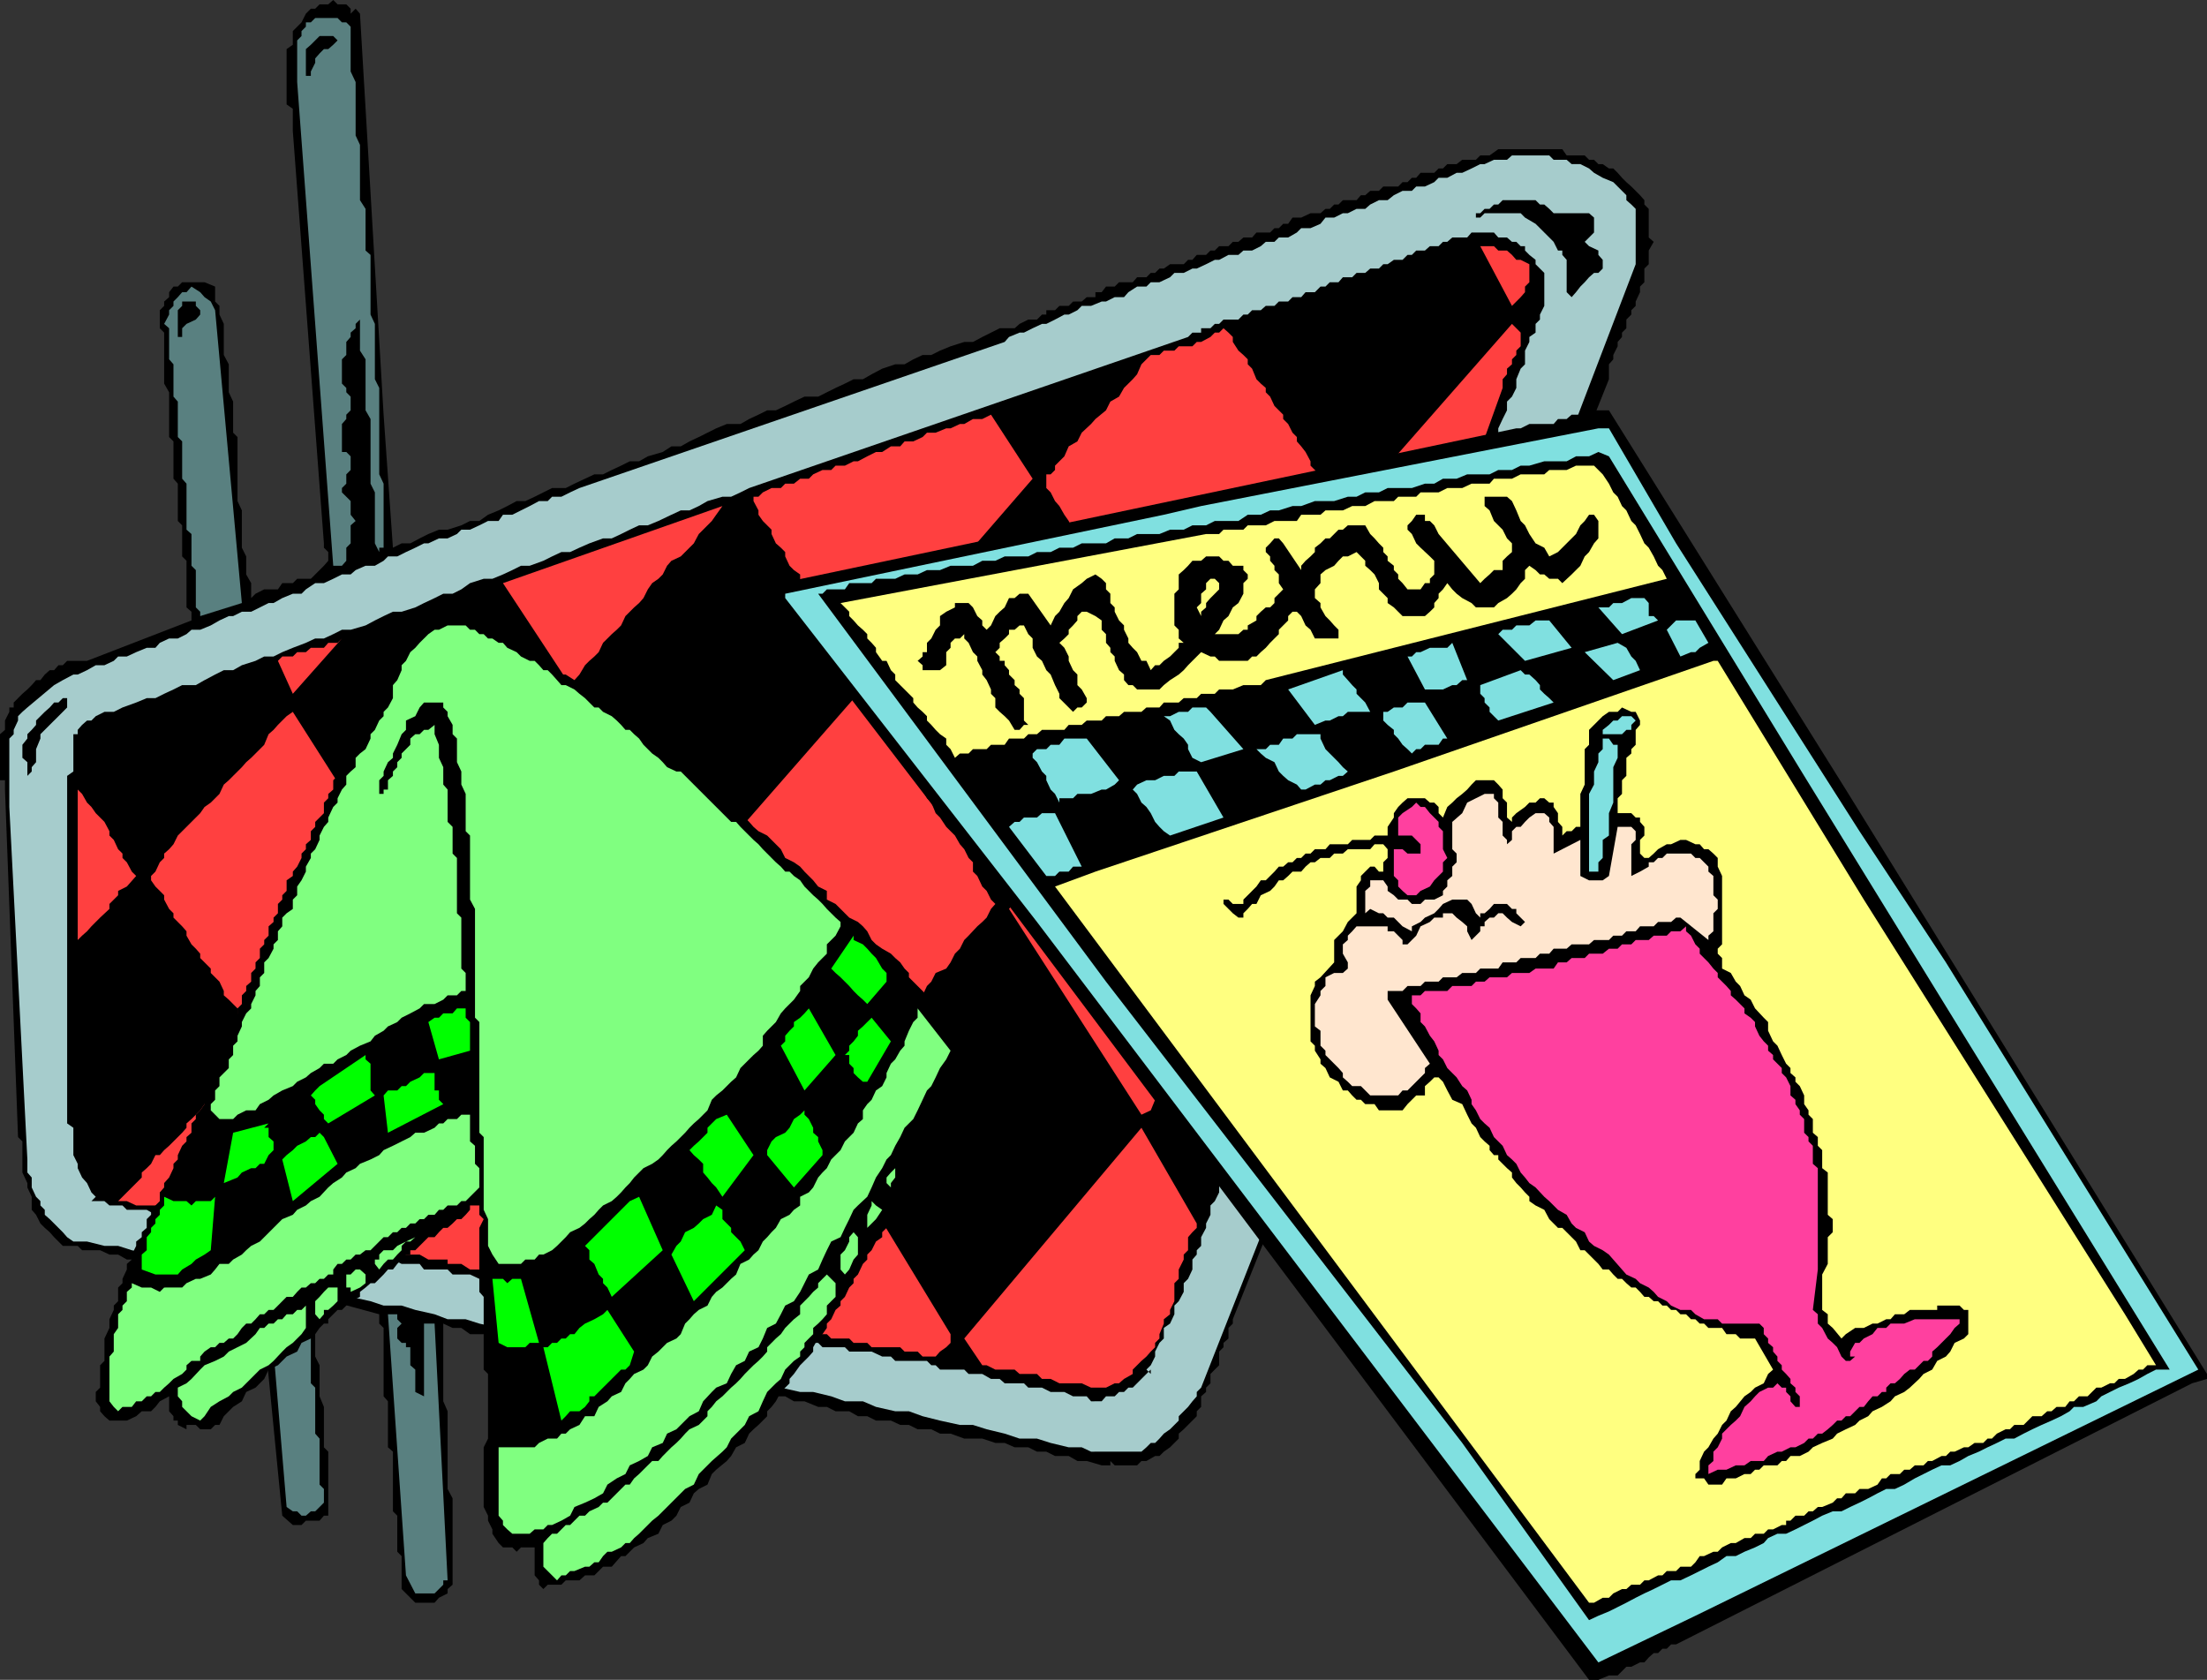
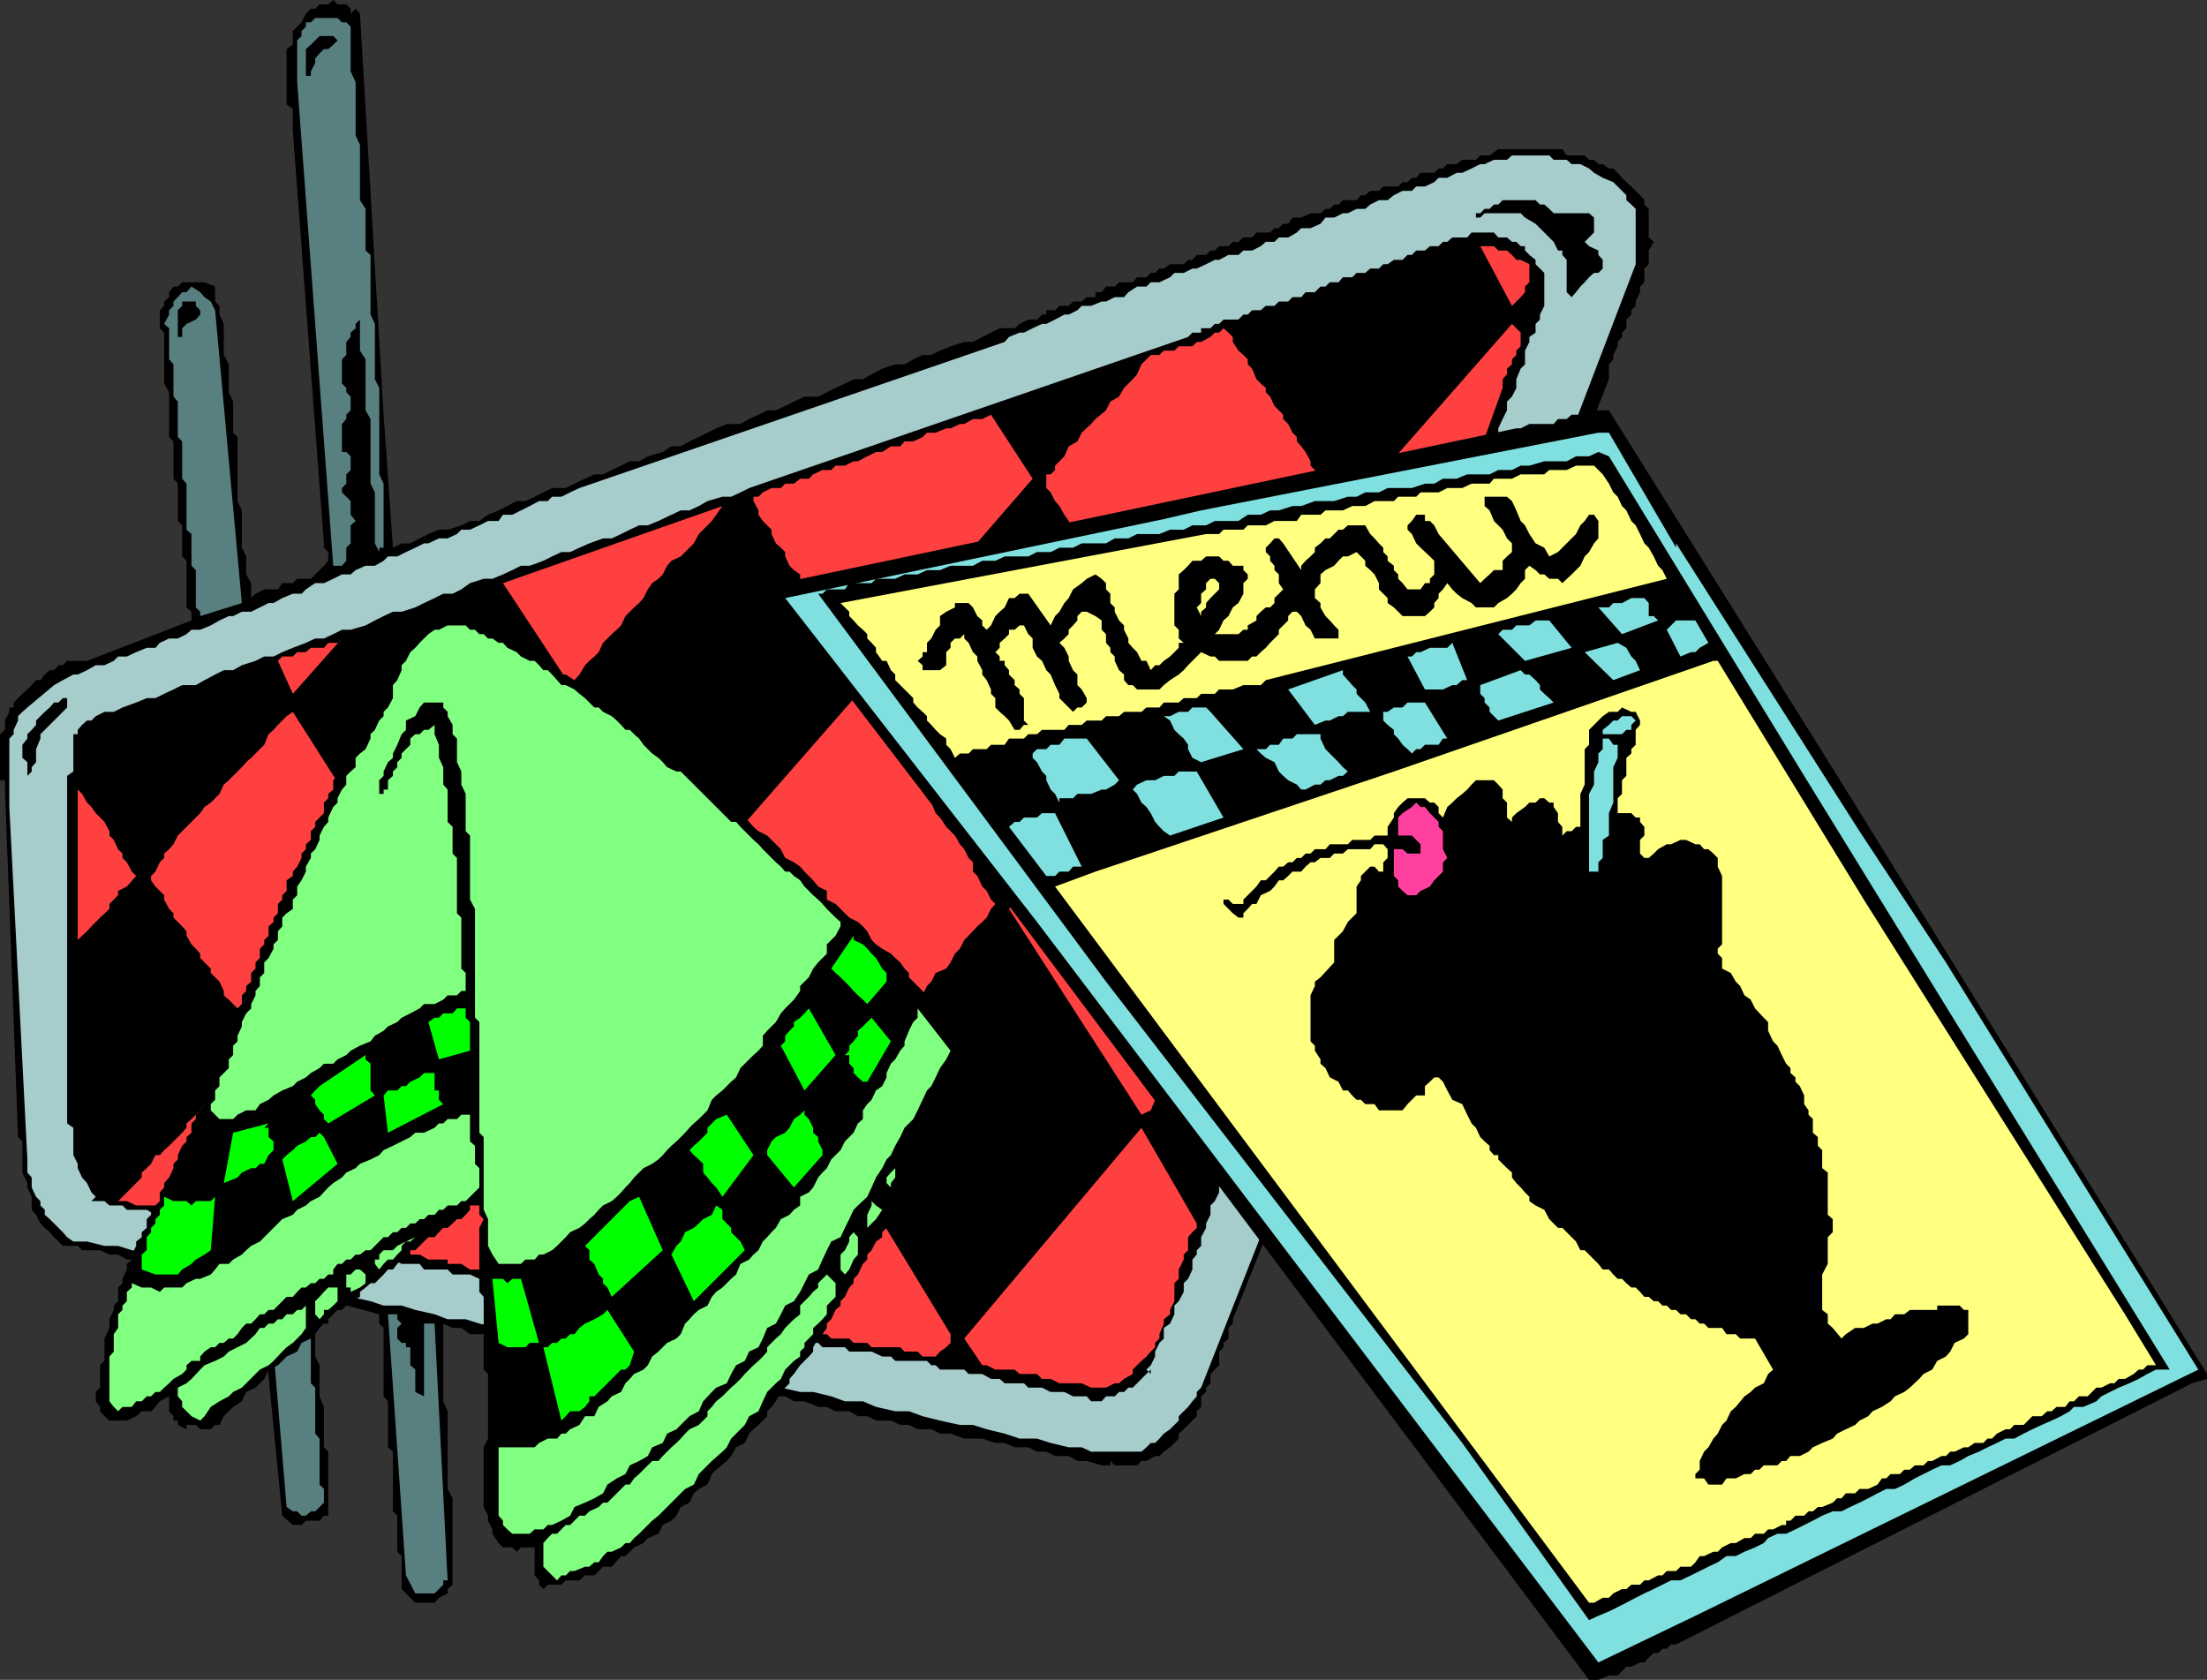
<svg xmlns="http://www.w3.org/2000/svg" width="355" height="270.199">
  <rect width="100%" height="100%" fill="#333333" stroke="none" />
  <path d="m56.402 2.2.801-.802.7.801 3.8 64.5 1.5 21.399 1.399-.7H66l1.5-.8 1.402-.7 1.7-.699H72l2.203-.699 1.399-.703h1.5l1.398-1 1.703-.7 1.399-.699 1.5-.8H84.5l1.5-.7 1.402-.699 1.399-.699H91l1.402-.703 1.7-.797 1.5-.703H97l1.402-.7 1.5-.699 1.399-.699h1.5l1.402-.8 2.399-.7 1.398-.902h1.5l1.402-.797 1.5-.703 1.399-.7 1.402-.699 1.7-.699h2.199l1.398-.8 1.5-.7 1.402-.699h1.399l1.5-.703 1.402-.7 1.7-.8h2.199l1.398-.7 1.402-.699 1.5-.699 1.399-.699h1.5l1.402-.8 1.7-.903 2.097-.7h1.5l1.402-.8 1.5-.7h1.399l1.402-.699 1.7-.699 2.199-.699h1.398l1.5-.8 1.402-.7 1.399-.703h2.402l.797-.7 1.402-.699h1.399l.8-.8h.7v-.7h1.402l.7-.699h1.5l.699-.699H174l.8-.703h1.403V47h1l.7-.902h1.398l.699-.7h2.203l.7-.8h1.5l.699-.7h.699l.699-.699h.703l1-.699h2.2l.699-.703h.699L192.5 41h1.5l.703-.703h.7l.699-.7h1.5l.699-.699h.902L200 38.2h1.402l.7-.8h2.199l.699-.7h.703l.7-.699h.8l.7-1h1.398l1.5-.703h1.601l.801-.7h.7l.699-.699h.699L216 32.2h2.203l.7-.8h.699l.8-.7h1.399l.699-.7h2.402l.7-.703h.8l.7-.7h.699l.699-.8h2.203l.7-.7h.699l.699-.699h1.5l.902-.699h2.2l.699-.699h1.5L241 24h10.3l.7 1h2.902l.7.7h.8l.7.698h.699l1 .7h.699l.703.699.7.8.699.7.8.703 1.399 1.398.699.801v.7l.703.699v4.601l.797.7-.797 1.398V42.5l-.703.7v2.198l-.7.7V47l-.698 1.5v.7l-.7.698v.7l-.8.8v1.399l-.7.703v.7l-.699.8v.7l-.703 1.398v.699l-.7.8V61l-60.5 151.2v.698l-.698.7v1.699l-.801.703v.7l-.7.698v2.2l-.699.699-.699.703v1.5l-.703.7v.698l-.797.7v1.699l-.703.703v.797l-.7.703-1.398 1.398-.8.7v.8l-1.399 1.399-1 .703-.703.7h-.7l-1.398.8h-.8l-.7.7h-3.601l-.7-.7v.7h-1.398l-2.402-.7h-1.5l-1.399-.8h-2.199l-1.402-.7h-1.5l-1.399-.703h-2.199l-1.601-.7h-1.5l-2.102-.699h-2.898l-2.2-.8h-1.699l-1.402-.7h-2.2l-1.398-.699h-1.402l-1.5-.699h-2.399l-1.402-.703H138l-1.398-.797h-2.2l-1.402-.703h-1.398l-2.2-.899h-1.699l-1.402-.8h-1.5l-2.098-.7h-1.5l-1.402-.699h-2.2l-1.398-.699H114.5l-1.398-.703h-2.2L109.5 221H108l-2.098-.703h-3.101l-1.5-.7h-2.098l-1.5-.699h-1.402l-1.5-.699h-2.399L91 217.4h-1.398l-2.2-.7H86l-1.5-.7h-1.398l-2.2-.703h-1.699l-1.402-.7h-2.2l-1.398-1h-1.402l-1.5-.699v12.5L72 227v12.5l.8 1.5v13.898l-.8.7v.699l-1.398.703-.7.797h-3.101L66 257l-.7-.703-.698-.7v-5.3l-.7-.7v-5.8l-.699-.7V233.5l-.8-.703v-7.399l-.7-.8v-11l-.703-.7v-1.5l-10.297-2.8v9.601l.7 1.399v5l.699 1.699v6.5l.699.703v10.297h-.7l-.699.8h-2.199l-.703.7h-1.398l-1.7-1.5-3.601-36.7h-1.399l-.8-.699H37.5l-.7-.699h-2.198l-.7-.699H31.5l-1.5-.8h-2.797l-.8-.903h-2.801l-1.7-.7h-1.5l-1.402-.8h-1.398l-1.5-.7h-2.899l-.703-.699h-2.398L8.703 199 8 198.2l-.797-.7-.703-.703-.7-1.399-.698-.8V192.5l-.7-1.5v-.703l-.8-1.7v-5l-.7-.699L.801 127v-1.5H0v-7.402l.8-.7v-1.5l.7-1.398v-.703h.703V113l.7-.703.699-.7.8-.699.7-.699.699-.8H6.5l.703-.899.797-.703h.703l.7-.797h.699l.699-.703H14l16.8-6.5v-1.399L30 97.7v-7.5l-.7-.699v-5l-.698-.703v-6l-.7-.797v-6l-.699-.703v-7.2l-.8-1.398v-8.2l-.7-.703v-2.899l.7-.699V48.5l.8-.703V47l.7-.902h.699l.699-.7h3.601l1.7.7V48.5l.699.7v1.398l.699 1.5v5l.8 1.5v4.5l.7 1.5v5l.703.699v10.3l.7 1.5v6l.699 1.403v2.898l.8 1.399v2.402l.7-.699 1.398-.703h2.203l.7-1h1.699l.699-.7H50l.703-.699L52.102 91l.699-.8v-1.403l-.7-.7v-.699l-5-66.3V17.5l-1-.703V7.898l1-.699V5l.7-.703.699-.7.703-1.398.797-.8h.703l.7-.7H52.8L53.6 0l.7.7h1.402l.7.698V2.2" />
  <path fill="#598080" d="M56.402 5.797V11.5l.801 1.7v8.597l.7 1.5v8.902l.898 1.399v6.699l.8.703v9.598l.7 1.5V61L61 62.398v13.899l.703 1.5v10.3H61v.7l-.7-1.399V79.2l-.698-1.402v-10.4L58.8 66v-8.203l-.899-1.399v-5l-.699.7v.699l-.8.703v.7l-.7.8v2.098l-.703.699v3.902l.703.7v.699l.7.699V66l-.7.7v.698L55 68.2v4.5h.703l.7.7v2.199l-.7.699v1.5L55 78.5v.7l.703.698.7.7v2.199l.8 1-.8.703v2.898l-.7.7v2.101L55 91h-1.398L47.8 13.2V6.5l.699-.703V5l.703-.703v-.7H50l.703-.699h3.598l.699.7h.703l.7.699v1.5" />
  <path d="m54.3 6.5-.698.7-.801.698h-.7l-.699.7-.699.8v.7L50 11.5v.7h-.797V7.897L50 7.2l.703-.699.7-.703h2.199l.699.703" />
  <path fill="#a6cccc" d="M263.102 35v7.5l-15.399 40.297-22.8 59.8-31.7 80.602-.703.7v.699l-.7.8-.698.899-.7.703-.8.797v.703l-1.399 1.398-1 .7-.703.8-.7.7h-.698l-.7.699-.8.703H175.5l-1.5-.703h-2.098l-2.902-.7-2.2-.699H164l-2.398-.8-2.899-.7-2.203-.699h-2.098l-3.199-.699-2.8-.703-2.2-.797H144l-3.098-.703-2.101-.899h-2.899l-2.199-.8-2.902-.7h-2.098l-3.101-.699-2.2-.699-2.902-.703h-2.098l-3.199-.797-2.101-.703-2.899-.7H108l-2.098-.699-3.101-.699-2.2-.8h-2.898l-2.101-.7-3.2-.699h-2.101l-2.899-.703-2.199-.7-2.8-1h-2.2l-3.101-.699-2.2-.699H72l-2.098-.8-3.101-.7-2.2-.699h-2.898l-2.101-.703-3.2-.7-2.101-.8h-2.2l-2.898-.7-2.101-.699L44 205.7h-2.2l-2.897-.7-2.101-.8h-2.899l-2.402-.903-2.2-.7-2.898-.8h-2.101l-3.098-.7-2.203-.699h-2.2L14 199.7h-2.2l-1-.699-.698-.8-.7-.7-.699-.703-.703-.7-.797-.699v-.8l-.703-.7v-.699l-.7-.699-.698-1.5v-1.602l-.7-.8V186.5L1.5 129.797v-11l.703-.7v-.699l.7-1.5v-.699l.699-.699.8-.703 4.301-3.598 1.399-.8 1.699-.899h.699l1.5-.703 1.402-.797h1.399l1.5-.703.699-.7h1.402l1.5-.699 1.7-.699H25l.703-.8 1.5-.7h1.399L30 102l.8-.703h1.403l1.7-.7 1.398-.8 1.5-.7h.699l1.402-.699h1.5l1.399-.699L43.203 97H44l1.402-.8 1.7-.7H48.5l.703-.703 1.5-1h1.399l1.5-.7L55 92.399h1.402l.801-.699 1.598-.7h1.5l1.402-.8.7-.7h1.5l1.398-.703 1.5-.7 1.402-.699h.7l1.699-.8H72l1.5-.7.703-.699h1.399l1.5-.699 1.398-.703h1.703l.7-1h1.5l1.398-.7 1.402-.699 1.5-.8h1.399l.699-.7h1.5l1.402-.699 1.5-.699L161.602 55l.699-.8 1.699-.7h.703l1.399-.703 1.5-.7h.699l1.402-.699 1.5-.8h.7l1.398-.7.699-.699h1.5l1.703-.699h.7l1.398-.703h1.5L181.5 47l1.402-.902h1.5l.7-.7h1.398l1.703-.8.7-.7h1.5l1.398-.699h.699l1.5-.699 1.402-.703h.7l1.5-.797h1.601l.797-.703h1.402l1.399-.7.8-.699H205l.703-.699h1.5l1.399-.8.699-.7h1.5l1.601-.699.801-1h1.399l1.398-.703h.8l1.403-.7h1.399l.8-.699 1.399-.699h1.402l1-.8 1.399-.7h1.5L227.8 30h1.402l1.5-.703.7-.7h1.398l1.5-.8h.902l1.5-.7 1.399-.699h.699l1.5-.699h2.101l.801-.699h6l.7.7H252l.8.698h1.403l1.399.7.8.699 1.399.8 1.699.7 2.102 2.101v.801l.8.7.7.699V35" />
  <path d="M249.902 34.297h5.7l.8.703v2.398l-1.5 1.5.7.7 1.5.699V41l.699.797v1.402l-.7.7h-.699l-.8.699-.7.8-.699.7-.703.902-.7.797L252 47v-5.203l-.7-.797v-.703h-.698l-.7-1.399-2.199-2.199L247 36l-1.7-1-.698-.703H238.8l-.7.703h-.699v-.703h.7l.699-.7h.8l.7-.699h.7l.703-.699H247l.703.7h.7l.8.699.7.699" />
  <path d="m247 42.5.703.7.7.698V49.2l-.7 1.399v.8l-.703.7V53.5l-1 .7v.8l-.7 1.398v2.2l-.698.699-.7 1.703v1.398l-.699 1.399-.8.8V66l-.7 1.398-.703 1.5v.7L240.3 71l-.698 1.7v1.5l-.801 1.398-.7.699v1.5l-.699 1.402-.699 1.399v.8L236 82.797l-.797 1.703v1.398l-.902 1.5v.7l-.7 1.402-.8 1.5v1.398l-.7 1.399-.699 1v1.402l-.699 1.5-.703 1.399v1.5l-.797.699-.703 1.402v1.5l-.7 1.399-.698 1.402v.797l-.7 1.601v1.5l-.8 1.399-.7 1.5-.699.703v1.398l-1 1.5v1.399l-.703 1.703-.7 1.398v.7l-.698 1.5-.7 1.402v1.5l-.8 1.398-.7.7v1.699l-.699 1.402-.703 1.5v.7l-.7 1.398-.8 1.5v1.402l-.7 1.5-.698.7v1.699l-.7.699v1.402l-.699.7v1.5l-.8.699v.699l-.903 1.5v.703l-.7.7v1.398l-.8.8v.7l-.7 1.699v.703l-.698.7v1.398l-.7.8v.7l-.699 1.402v.7l-.8.8v1.398l-.7.7v.699L205 167.5v.7l-.7.8v1.398l-.698.7v.699l-.801.8-.7 1.403v.7l-.699.698v3.2l-.699.699V180l-.703.7v1.5l-.797.698-.902 1.399v1.5l-.7.703-.8 1.398v1.5l-.7.899v1.5l-.699 1.402-.699.7v1.5l-.703 1.398v.703l-.797 1.5v1.398l-.703.7v.699l-.7.8v1.602l-.698 1.5-.7.7v1.398l-.8 1.5-.7.703v1.398l-.699 1.5-1 .7v1.699l-.703.703-.7 1.398v.801l-.698 1.399-.7.699.7.703v-.703l-1.5 1.5-.7.703-.699.7h-.703l-.7.698h-.8l-.7.7h-1.398l-.699.8H175.5l-.7-.8h-2.198l-1.399-.7H169l-1.398-.699h-2.2l-.699-.699h-3.101l-.801-.703h-1.399L158 221h-2.2l-.698-.703h-3.899l-.703-.7h-.7l-.698-.699H144l-.7-.699h-1.398l-1.699-.8h-3.601l-.7-.7h-3.601l-.7-.699h-2.199l-1.699-.703h-2.101l-1.5-.7h-1.399l-.703-1h-3.598l-.8-.699H114.5l-.7-.699h-3.597l-.703-.8h-2.2l-.698-.7H102.8L102 210h-2.797l-.8-.703H94.8l-.7-.7h-4.5l-.8-.8h-1.399l-1.402-.7h-1.5l-.7-.699h-2.898l-.699-.699h-3.101l-1.5-.699H72.8l-.801-.8h-3.797l-.703-.903h-2.898l-1.399-.7H61l-.7-.8h-3.898l-.699-.7h-2.902l-1.399-.699H48.5l-.7-.699h-2.398L44 199h-2.898l-1.5-.8h-1.399l-1.402-.7h-2.899l-1-.703h-2.101l-.801-.7h-3.598l-.699-.699H25l-1.398-.8h-3.2l-.699-.7h-2.101l-.801-.699h-2.098l.7-.699-.7-.703-.703-1.5-.797-.899-.703-1.5v-.699l-.7-1.402v-4.399l-1-.699v-55.902l1-.7v-6h.7v-.699l.703-.8.797-.7h.703l.7-.699 1.398-.699h1.5l1.402-.703 2.2-.797 1.699-.703H25l1.402-.7 1.5-.699 1.399-.699H31.5l1.402-.8 1.7-.899 1.398-.703h1.5l1.402-.797 2.2-.703 1.398-.7H44l1.402-.699 1.7-.699 2.101-.8 1.5-.7h1.399l1.5-.699 1.398-.703h1.402l2.399-.7 1.5-.8 1.402-.7 1.5-.699h1.399L66.8 97.7l1.403-.7 1.7-.8 1.398-.7h1.5l1.402-.703 1.399-1 2.199-.7h1.402l1.7-.699 1.5-.699L83.8 91h1.402l2.2-.8 1.398-.7 1.5-.703h1.402l1.5-.7 1.598-.699 2.199-.8h1.402l1.5-.7 1.399-.699 1.5-.699h1.402l1.7-.703 2.097-1 1.5-.7h1.402l1.5-.699 1.399-.8 2.402-.7h1.399l1.5-.699 1.398-.699 70.602-24.3.699-.7h1.402v-.703h1.5l.7-.7h.699l.699-.699h2.402l.797-.8h.703l.7-.7h1.398l.8-.699h1.4l.703-.699h1.5l.7-.703h1.398L210 47h1.5l.902-.902h.801l.7-.7h1.398l.699-.8h1.5l.703-.7h1.399l.8-.699h1.399l.699-.699h.703l1-.703h1.399l.8-.797h.7l.699-.703h1.402l.797-.7h1.402l.7-.699h.699l.8-.699H236l.703-.8h3.598l.699.8h1.402l.801.7h.7l.699.699h.699v.699L246 41l1 .797v.703" />
  <path fill="#ff4040" d="M246 42.5v2.898l-.7.7V47l-.698.797-.7.703-.699.7-5.101-9.602h2.199l.699.699h1.402l.801.703.7.797h.699L246 42.5" />
  <path fill="#598080" d="M34.602 49.898 38.902 97l-6.699 2.098v-.7L31.5 97.7v-6l-.7-.7v-5.102L30 85.2v-7.402L29.3 77v-6l-.698-.703v-5.7l-.7-.8v-5.2l-.699-.8v-5l-.8-.7.8-1.5v-.699l.7-.699V48.5l.699-.703L29.3 47h.7l.8-.902 1.403.902.7.797 1 .703.699 1.398" />
  <path d="m32.203 50.598-.703.8-1.5.7-.7.699v1.402h-.698v-4.3l.699-.7V48.5H31.5v.7l.703.698v.7" />
  <path fill="#ff4040" d="m241.703 62.398-13.203 36.7-11-17.7 25.703-29.3.7.699.699.703v2.2l-.7.698v.7l-.699.699v.8l-.8.7v.902l-.7.801v1.398m-26.403 19v1.399l-25.698 28.8-.7-.699-.699-1.5-1-.898V107l-.703-.703-.7-1.399-.698-.699-.7-1.5-.8-.699-.7-.703-.699-1.5-.703-.7-.7-1.398L180 97l-.7-1.5-.698-.703-.7-1.7v-.699L177.203 91l-1-.8-.703-1.403-.7-.7-.8-.699-.7-1.5-.698-.699-.7-1.402-.699-1-.8-1.399-.7-.8-.703-1.399-.7-.699v-2.203h.7l.703-.7v-.699l1.5-1.5.7-1.601L173.3 71l.699-1.402 1.5-1.399.703-.8 1.7-1.399.699-1.402 1.398-.801.8-1.399L182.204 61l.7-.8.699-1.602 1.5-1.5h1.398l.703-.7h1.7l.699-.699h2.199L192.5 55h.703l1.5-.8.7-.7h.699l.699-.703.8.703.7.7v.8l.902 1.398.797.7.703.699v.8l.7.7.699 1.703.699.7.8.698v.7l.7.699.699 1.5 1.402 1.402v.7l.801.8.7 1.399.699.699V71l.699.797.699.902.8 1.5v.7l.7.699.902.699.801 1.5v.703l1.399 1.398.699 1.5M166.102 77 138.8 108.5l-.801-.703-.7-.797-.698-1.402v-.7l-.7-.699-.699-.8-.8-.7-.7-1.402-.703-.7v-.8l-.7-.7-.698-1.398L130.8 97v-.8l-.7-.7-.699-.703-.699-1.7v-.699l-1-.699L127 91l-.7-1.5v-.703l-.698-.7-.801-.699-.7-1.5V85.2l-.699-.699-.699-.703-.703-1v-.7l-.797-1.5v-.699H122l.703-.699 1.399-.699h1.5l.699-.703h1.402l1-.797h1.399l.699-.703 1.5-.7h1.402l.7-.699h1.5l1.398-.699H138l1.5-.8 1.402-.7h1l1.399-.902h1.5L145.5 71h1.402l1.5-.703.7-.7h1.398l1.703-.699h.7l1.5-.699h.699l1.398-.8h1.5l1.402-.7 6.7 10.301m-74.399 33.2-10.8-16.403 35.3-12.399-1 1.399-.703 1-.7.703-1.398 1.398-.8 1.5L109.5 89.5l-1.5.7-.7.8-.698 1.398-.7.7-1 .699-.699 1-.703 1.402-.7.801-.8.7-1.398 1.398-.7 1.5-.699.699-.8.703-.7.7-.703.698-.7 1.5-.698.7-.801.699-.7.703-.898 1.5-.8.898-.7.801m-44.601 1.399-2.399-5.301.7-.7h1.699l.699-.699h1.402L50 104.2h2.102l.699-.8h1.5l.699-.7-7.898 8.899m113 33.799-.7.801-.699 1.399-.703.699-.797.703-1.402 1.5-.7.7-.699 1.398-.8.8-.7 1.399-.699 1-1.703.703-.7 1.398-.698.7-.7 1.5-.8.699-.7 1.402-1.402.801-.7.7-.8 1.398-.7.699-1.398 1.703-1 .7-.699.8-.703 1.398-.7.7-.8.699-1.398 1.5-.7.703-.699.7-.8 1.5-.7.698-.703 1.7-.7-1.7-.698-.699-.801-1.5-.7-.699-.699-1.402-.699-.801-1-1.399-.703-.699-.7-1.5-.698-.699-.801-1.703-.7-.7-.699-1.398-.699-.699-.703-1.5v-.703l-.797-1.399-.703-.8-.7-1.399-.698-1.402-.7-1-.8-1.399-.7-.8-.699-.7-1-1.398-.703-1.5-.7-.703v-1.399l-.698-.699-.7-1.5-.8-.699-.7-1.402 27.098-31 .8.699.7 1.5 1.402 1.402 1 1.399.7.8.699 1.399.699 1 .8 1.402.7.7.703.699.7 1.5.699.699v1.402l.8.801.7 1.398.699.7.699 1.699.703.703 1 1.5 1.399 1.398.8 1.399.7.8.699 1.403.699.7v1.5l.703.698.797 1.7.703.699.7 1.402.699.7" />
  <path d="M10.8 112.297v1.5l-.698.703-1.399 1.398-.703.7-.797.8-.703.7v.699l-.7 1.703v2.098l-.698.8v.7l-.7.699v.703-2.902l-.8-.7v.7-2.801l.8-1v-.7l.7-.699.699-.8v-.7l1.402-1.398.797-.703.703-.797h.7l.699-.703h.699" />
  <path fill="#ff4040" d="m84.5 171.098-18.5-30.2L91 113l17.8 29.598-24.3 28.5m-43.398-4.5-.7-.801-.8-.7v-.699L38.203 163v-.8l-.703-.7-.7-.703-.8-.7v-.699l-.7-1.5-1.398-1.398v-.703l-1.699-1.7v-.699l-.703-.8-.7-.7-.8-1.398v-.703l-.7-.797-.698-.703-.7-.7v-.699l-.699-.699-.8-1.5V144l-.7-.703-.703-.7-.7-1v-.699l.7-.699.703-1.5.7-.699v-.703l.8-.7.7-.8.699-1.399 3.601-3.601.7-1 1-.7L35.3 127.7l.699-1.5.8-.699.7-.703.703-.7.7-.699.699-.8.8-.7 1.399-1.398.699-.703.703-1.7.797-.699.703-.8 1.399-1.399 1-.699 16.8 26.398-22.8 25.7M210 147.598l-.7.699-.698.703-.7 1.5-.699.7-1.5.698-.703 1.5-.7.7-.698 1.699-.801.703-.7.7-.699 1.398-.699.8-.703.7-.797 1.402-1.601.7-.801 1.5-1.399 1.398-.699 1.5-.703.902-.797.7-.703 1.5-3.598 3.597-.699.703-1 1.398-.703.801-.7.7-.698 1.699-1.5.699-21.301-33.098 27.3-31.699L210 147.598m-188.098-6.7-1.5 1.7-1.402.699V144l-1.398 1.398v.801l-1.5 1.399-.7.699-.699.703-.703.797-.797.703-.703.7v-25 .8l.703.7.797 1.398.703.699.7 1 .699.703.699.7.8 1.5v.698l.7.7.699 1.5.703.699V138l.7.7.8 1.5.7.698m36.897 59.5h-1.597l-.8-.699h-2.801l-1.5-.699h-2.899l-1.402-.8h-1.7l-1.398-.7h-2.902l-1.399-.703h-3.601l-1.5-.7h-1.399l-1-.699h-3.601l-1.399-.8h-1.5l-.699-.7h-3.8l-1.5-.699H19l.703-.699.7-.703.8-.797.7-.703.898-.899v-.8l.8-.7.7-.699.699-1.402h.703l.7-.797.8-.703 2.098-2.098.699-.8v-.7l.8-.699.7-.703.703-.7.7-1 1-.699.699-.699.699-.8.699-.7.8-.699.7-1.402.703-.801v-.7l1.399-1.398.8-.699 19.899 30-1.5 1.398m47.101 8.2v.699h-3.101l-.801-.7h-3.598v-.8h-4.3l-.899-.7H91l-.7-.699h-2.898L86 205.7h-2.898l-.7-.699h-3.199l-.703-.8h-2.898l-1.399-.903H72v-.7h-3.098l-1.402-.8h-3.598v-.7l-.699-.699-.8-.699v-1.5l.8-.699.7-.703.699-1.399.699-.8.699-.7.8-.699 1.403-1.402.7-.797 1-.703.699-.899.699-1.5.699-.699v-.699l.8-.703.7-.797 2.102-2.102.8-.699.7-.8 2.101-2.102 1-.7.7-1 .699-.699.8-.699.7-.8v-.7l1.398-.7v.7l.703 1.5.797.698.703 1.7.7.699.699 1.402.699.7.8 1.5.7.699L91 185l.703.797.7 1.402.8.7.899 1.5.699.898.8 1.5v.703l.7 1.398.699.7.703 1.5.7.699.8 1.402.7.801.699 1.398.699.7.699 1.5.8.699.7 1.703v.7l.703 1.398.7.699 1 .8m46.999 6.001V216l-.699.7-1 .698-.703.801h-2.098l-.8-.8H145.5l-.7-.7h-4.597L139.5 216h-2.2l-.698-.703h-2.899l-.703-.7h-3.598l-.699-1h-3.101l-.801-.699h-3.598l-.703-.699h-2.098l-.8-.8h-2.399l-1.402-.7h-2.2l-1.398-.699h-1.402v-1.402l.699-.801.703-.7V205.7l.7-.699.699-.8.8-.903.7-.7.699-1.5.699-.699.703-.699 1-.699.7-.8.699-1.403.8-.7.7-.699.699-.8.699-.7.703-.699.797-.699.703-1.5.7-.703.699-.899.699-.8.8-.7.7-1.398 1.402-.703 1-.797.7-.703.699-.7.699-1.398 1.5-1.5 20.601 33.899m39.598-17.802v.703l-.7.7-.698.8v2.098l-.7.699v.8l-.8 1.602v1.5l-.7.7v2.898l-.699 1.402v.7l-1 .8v.7l-.703 1.699v.699l-.7.703v.7l-.698.698-.7.801-.8.7-1.399 1.398V221l-1.402.797-.801.703h-.7l-1.398.7H175.5l-1.5-.7h-3.598l-1.402-.703h-1.398L166.8 221H164l-.797-.703h-3.101l-1.399-.7H158l-2.898-4.3 28.5-33.899 8.898 15.399" />
  <path fill="#598080" d="M49.203 208.598v5l.797 1.699v7.203l.703.7v7.398l.7.8v7.399l.699.703v2.2l-1.399 1.398H50l-.797.699H48.5l-.7-.7h-.698l-1-.699-2.899-34.601 6 .8M64.602 216h.699v.7H66v2.898l.8.699v3.601l1.403.7v-11.7h1.7L72 254.2h-.7v.7l-1.398 1.398h-3.101l-1.5-2.899-2.899-42h1.5v.801l.7.7-.7.699v1.699l.7.703" />
  <path d="m86.703 105.598.7.699.699.703 1.5.797.699.703H91l1.402.898.801.801 1.598.7.8.699.7.699 1.402.703.7.797.8.703 1.399.7 2.199 2.198 1.402.7 1.7 1.699.699.703 1.398.7.8.698 1.403.7.7.8.699.7.8.699.7.703.699.7 1.402 1.5 1 .698 1.399 1.399 1.5 1 .699.703.699.7.703.8.797.7 1.402.698 2.2 2.2.699 1.402 1.402.7 1 .698.7.801 1.398 1.399.8 1 1.399.699v1.402l1.402.7 2.2 2.199 1.398.699.8.703.7.797.703 1.402.7.7 1 .699 1.398.8.699.7.8.699.7 1 .703.703v.7l3.598 3.597.699.703.703.7 1 .8.7.7v.698l.699 1.399.8.8V169l-.8.7v1.398l-.7.699v.8l-.699 1.403v1.398l-1 1.5v.7l-.703 1V180l-.7.7-.698 1.5v.698l-.7.7V185l-.8.797v.703l-.7 1.398-.699.7v.8l-.703.899v1.5l-.7.703-.8.7v1.398l-.7.8-.698.7v1.402l-.7.7v.8l-1 .7-.699 1.398-.703.699v.8l-.7.7L138 205l-.7.7v.698l-.698.7-.7 1.5-.699.699V210l-.8.7-.7 1.5-.703.698v.7l-.7 1-.698.699-.801 1.402v.7l-.7.8-1.398 1.399-1 1.402-.703.797v.703l-1.398 1.398-.801 1.5-.7.899-.699.703v.797L122 229.199l-.797.7-.703.699-.7 1.5-1.398.699-.8 1.402-.7.801-1.699 1.398-.703.7-.7 1.699-1.398.703-.8.7-.7 1.5-1.402.698-.7 1.399-.8.8-1.398.7-.7 1.402-1.699.7-.703.8-1.5.7-1.398 1.398h-.7l-1.5 1.703H97l-1.398 1.398h-1.5l-.899.801H91l-.7.7h-2.198l-.7.699-.699-.7v-.699l-.703-.8v-4.5h-2.2l-.698.699-.7-.7h-1.5l-.699-.699-1-1.5V246l-.703-1.402v-.801l-.7-1.399v-9.601l.7-1.399V221l-.7-.703v-11.7l-.698-.8V197.5l.699-1.402-.7-.7v-1.5h-1.5v.7l-.699.8-.699.7H73.5l-.7.699-.8.703h-.7l-.698.7-.7.8h-1l-.699.7-.703.698-.7.7H66v.699h-.7l-.698.8-.7.7-.699.902h-.8l-.7.801-.703.7-.7.698h-.698l-.801.7-.899.699v.8l-1.5.7L55 210.699h-.7l-1.5 1.5v.7h-.698l-.7.699-.699 1-.703.699-1.5.703-.7 1.398-1.698.801-1.399 1.399-1.5.699-.703 1.5-1.398 1.402-1.5.7-.7 1.5-1.402.898-1.5 1.5-.7 1.402h-.698l-.7.7h-1.699l-.703-.7H30v.7l-1.398-.7v-.699h-.7v-.703l-.699-.797v-2.402l-1.5.8-.703.899-.7.703h-1.5l-.898.797-1.5.703h-2.8l-.801-.703-.7-.797v-.703l-.699-.899v-1.5l.7-.699v-3.601l.699-.7v-3.601l.8-1.7V212.2l.7-1.5v-.7l.699-.703v-2.2l.703-.699v-.699l.7-1.5v-.902l.8-.7v-.8l.7-1.399v-.699L22.8 199v-.8l.8-.7v-1.402l.7-.7v-.8l.699-.7.703-.699v-1.402l.7-.797v-.703l.8-.899.7-1.5v-.699l.699-.699v-.703l.699-1.5.699-.7v-.699l.8-.699v-1.5l.7-.699v-.703l.703-.7.7-1V176.2l1-.8v-.7l.699-.699v-1.402l.699-.801v-.7l.7-1.398v-.7l1.5-1.5v-2.402l.703-.7V162.2l.7-.699v-1.402l.699-.7v-.8l.8-.7V156.5l.7-.703v-1l.699-.7v-1.5l.699-.699v-.699l.703-.699V149l.797-.703v-.7l.703-.699v-1.5l.7-.699V144l.699-.703v-1.7l1-.699v-.699l.699-.8L48.5 138v-.703l.703-.7v-.8l.797-.7V133.7l.703-.699v-.8l.7-.7.699-.703v-1.7l.699-.699v-.699l.8-.699v-1.5l.7-.703v-.7l.699-.699v-.8l.703-.7.7-1.398v-.703l.8-1v-.7l.7-1.5.898-.699v-.699l.8-.699v-.703l.7-1.5.699-.7v-.699l.703-.699v-.8l.7-1.602.8-.797v-.703l1.399-1.399v-.699l.699-1.5H66v-.7l.8-.703.7-.7.703-.8h1.7l.699-.7h3.601l.7.7h.699l.8.8h1.399v.7h.699l.703.703h1l.7.7h.699l1.5.698.699.801 1.402.7 1.5.699" />
  <path fill="#80ff80" d="m86 106.297.703.703.7.797h.699l.699.703.8.898.7.801H91l1.402.7.801.699.899.699.699.703.8.797h.7l.699.703 1.402.7.801.698.7.7.699.8h.699l.699.7.8.699.7 1 1.402 1.402 1 .7.7.699.699.8 1.5.7h.699l.703.699.7.703 3.597 3.598.703.699 1 1 .7.703.699.7h.8l.7.8 1.398 1.398.703.7.797.699.703.8.7.7.699.703.699.7.8.698.7.801H127l.703.7 1 .699.7 1 .699.699.699.703.8.7.7.698.699.801.703.7.7.699.8.699V149l-.8 1.5-.7.7-.703.698v1.5l-1.398 1.399-.801 1-.7 1.402-1.398 1.399v.8l-1 1.399-1.402 1.402-.7.801-.8 1.398-1.399 1.399-.699.8v1.602L122 169l-.797.7-.703.698-1.398 1.399-.7 1.5-.8.703-1.399 1.398-1 .801-.703.7-.7 1.699-.698.699-.7.703-.8.7-.7.698-.699.801-.703.7-.7.699-.8.699-.7.703-.698.797-.7.703-1 .7-1.402.698-1.5 1.5-.7.899-.698.703-.7.797-.699.703-.8.7-1.403.698-.7.7-.698.8-.801.7-.7.699-.898.703-1.5.7-.703.8-1.398 1.398-.801.7-1.399.699h-.699l-.703.8h-1.5l-.7.7h-3.597l-1-1.5-.703-1.399v-4.3l-.7-1.5v-11.7l-.698-.699v-17.8l-.7-.7v-17.5l-.8-1.5v-10.3l-.7-.7v-6l-.699-1.5v-2.101l-.703-1.5v-3.801l-.7-.7v-1.5L72 115.2v-.699l-.7-.703V113h-3.097l-.703.797-.7 1.402-1.5.7v1.5l-.698.699-.7 1.699-.699 1.402v.7l-.8.699-.7 1.5v.699L61 125.5v2.2h.703v-.7h.7v-1.5l.8-.703v-.7l.7-.699v-.8l.699-.7v-.699l.699-.699.699-.703v-1l.8-.7h.7l.703-.699h.7l1-.8v1.5l.699 1.699v2.101l.699 1.5v2.801L72 127v5.2l.8.8v4.297l.7.703v8.898l.703.7v8.199l.7.703v2.898h-.7l-.703.7H72l-.7.699-1.398.703h-1.699l-.703.7-1.5.8-1.398.7-.7.698-1.5.7-.699.699-1.402.8-.7.903-1.699.7-1.5.8-.699.7-1.402.698-.7.7h-1.5l-.699.699-1.402.8-.797.7-1.402.703-.7.7-1.699.698L44 176.2l-.797.7-1.402.699-.7 1h-1.5l-1.398.699-.703.703h-2.2l-.698-.703-.7-.7v-1l.7-.699v-1.5l.699-.699v-1.402l1.5-1.5v-1.399l.699-.699v-1.5l.703-.699v-.902l.7-1.5v-.7l.699-1.398.8-.8v-.7l.7-1.402v-.7l.699-.8V157.2l.699-.699v-1.703l.703-.7.797-1.5v-.699l.703-.699v-1.402l.7-.797v-1.402l.699-.7 1-.699v-1.5l.698-.7v-1.402l.699-1 .703-1.399v-.8L50 138v-.703l.703-.7.7-1.5v-.699l.699-1.398.699-.8v-.7l.8-1.703.7-.7v-.699L55 127l.703-.8v-1.403l.7-.7.8-.699v-1.5l.7-.699.898-.699.8-1.703v-.7l.7-.699.699-1.5.703-.699v-.699l.7-.703.8-1.5v-2.098l.7-.8.699-1.602V107l.699-.703.699-1.399.8-.699.7-.8.703-.7.7-.699 1-.703h.699l1.398-.7h2.902l.7.7h.8l.7.703h.699l.699.7h.703l1 .698h.7l.699.801 1.5.7.699.699 1.402.699H86" />
  <path fill="#0f0" d="M74.902 162.2v1.5l.7.698V169l-5 1.398-1.7-6 1-.699h.7L71.3 163h1.5l.699-.8h1.402m-14.601 14-7.5 4.5-.698-.7v-.703l-.7-.7-.699-1v-.699L50 176.2l.703-.8.7-.7 7.398-5v.7l.8.699v4.3l.7.801m-17.098 4.5-.703.698h.703v1.5l.797.7V185l-.797.797-.703 1.402h-.7l-.698.7h-.7l-1.5.699-.699.8-2.203.899 1.5-8.098 5.703-1.5m26.699-8.101v2.8h.7v1.5l.699.7-8.899 4.601-.699-6 .7-.8h1.5l.699-.7h.699L66 174l1.5-.703.703-.7h1.7M34.602 192.5l-.7 8.598-1 .699-1.402.8-.7.7-1.5.902-.698.801H25l-2.2-.8v-2.403l.802-.7V199l.699-.8v-.7l.699-.703v-.7l.703-.699v-.8l.7-.7V192.5l1.5.7H30l.8.698.7-.699h2.402l.7-.699m19.698-5.3-7.198 6-1.7-6.7.7-.703 1-.797.699-.703 1.402-.7.797-.699h.703l.7-.699.699.7 2.199 4.3" />
  <path fill="#80ff80" d="m76.402 178.598-.8.699v4.3l.8.7v2.902l.7.7V191l-2.2 2.2h-.699l-.703.698H72l-.7.7h-.698l-.7.8h-1l-.699.7H67.5l-.7.699H66l-.7.703h-.698l-.7.7h-.699l-.8.8h-.7l-.703.7-1.398 1.398H58.8l-.899.699h-.699l-.8.8h-.7l-.703.7h-.7l-.698.902V205H52.8l-.7.7h-.699l-.699.698H50l-.797.7H48.5l-.7.699-.698.8h-1l-.7.7-.699.703-.703.7h-.797l-.703.698h-.7l-.698.801-.7.7h-.8l-.7.699-.699 1-.703.699h-.7L36 216h-.7l-.698.7h-.7l-1 .698-.699.801v.7h-1.402l-.801.699v.699l-.7.703-1.398.797-.699.703-.8.7-.7.698H25l-.7.7h-.698l-.801.8h-.899l-.699.899h-1.5L19 227l-.7-.703-.698-.899V218.2l.699-.8v-2.801l.699-1v-2.2l.703-.699v-.7l.7-.703v-1.5l.8-.7v-.699l1.598.7h1.5l1.402.699.7-.7H29.3l.699-.699 1.5-.699h.703l1.7-.699.699-.8.699-.903h1.5l.699-.7 1.402-.8.7-.7.8-.699 1.399-.699 3.601-3.601 1.7-.7.699-.8 1.402-.7.797-.699 1.402-.699L52.8 191l.8-.703 1.399-.899.703-.8 1.5-.7.7-.699 1.699-.699 1.398-.703.703-.797 1.5-.703L66 182.898l.8-.699h1.403l1.7-.8.699-.7h.699L72 180h1.5l.703-.703h1.399l.8-.7" />
  <path fill="#0f0" d="M142.602 157.898 139.5 161.5l-.7-.703-.8-.7-.7-.699-.698-.8-1.399-1.399-.8-.699-.7-.703 3.598-5.297v.7l1.5.698.699.7.703.8.7.7 1 1.699.699.703v1.398m-8.2 11.802-5 5.698-3.8-7.199.699-.699v-.902l.699-.801.703-.7v-.699l1-.699.7-.699.699-.8 4.3 7.5m8.898-2.2-3.8 6.5h-.7l-.8-.703-.7-.7v-.8l-.698-.7V169.7h-.7l.7-.699v-.8l.699-.7.699-.902v-.801l.8-.7.7-.699.703-.699 3.098 3.801" />
  <path fill="#80ff80" d="m66.8 199-1.5.7-.698.698v.7l-.7.699-.699.8h-.8l-.7.7-.703.902-.7-.902v-.7h.7v-.8l.703-.7h1.5l.7-.699 1.398-.699H66l.8-.699m-8.898 5.2.899.8v1.398l-.899.7-1.5.699v-.7h-.699V205h.7l.8-.8h.7m-3.603 3.597v1.5l-.698.703-.801.7h-.7v.698l-.699.801-.699-.8v-2.102l.7-.7.699-.8.699-.7h1.5v.7M152.902 169l-.699 1.398-1 1.399-.703 1.5-.7 1.402-.698.7-.7 1.5-.8 1.699-.7 1.402-1.402 1.398-.7 1.5-.8 1.399-.7 1.5-.698.703-.7 1.398-1 1.5-.699 1.602-.703 1.5-1.5 1.398-.7.7-.698 1.5-.7 1.402-.699 1.5-1.5.7-.703 1.398-.7 1.5-.698 1.601-1.5.801-1.399 2.797-1 1.5-1.402.703-.7 1.398-.8 1.5-1.399.7-.699 1.699-.703 1.402-1.5.7-.7 1.5-1.398.699-.8 1.402-.7 1.5-1.699.7-.703.698-1.398 1.5-.7 1.602-1.5.797-.699.703-1.402 1.398-1.5.7-.7 1.5-1.699.699-.699 1.402-1.402.801-1.5.7-.7 1.398-1.398.699-1.5 1-.703 1.402-1.398.801-1.5.7-1.7.698-.699 1.399-1.402.8-1.5.7h-.7l-.699.703H86l-.797.7h-2.8l-.801-.7-.7-.703v-.7l-.699-.8v-11H86l.703-.7 1.399-.699h1.5l.699-.8H91l.703-.7 1.5-.699.899-1.402h1.5l.699-1.5 1.402-.899.7-.8 1.5-.7.699-1.398.699-.703L102 221l1.5-.703.703-.7.7-1.398 1-.8L107.3 216l1.5-.703.699-.7.703-1.699.7-.699.699-.8.8-.7L113.8 210l.699-1.402.703-.801 1-.7 1.399-1.398.8-.699.7-1.703 1.398-.7.703-.8.797-.7.703-1.398.7-.699.699-.8.699-.7.8-1.402 1.399-.7.703-.8 1-.7V192.5l1.399-.703.699-.797.8-1.602.7-.8.699-.7.703-1.398.7-.703.8-.797.7-1.402 1.398-1.399.699-1.5.8-.699v-1.402l.7-1 .703-.7.7-1.5 1-.699.699-1.402v-.7l.699-1.5.699-.699.8-1.398.7-.8v-.7l.703-1.703.7-1.399.699-.699v-1.5l5.3 6.801M49.203 210v3.598l-.703 1L47.102 216l-1 .7-.7.698-1.402 1.5-.797.7-1.402.699-.7.703-2.199 2.2-1.402.698-.7.7-1.5.8-1.398.899-1 1.5-.699.703-1.402-.703-1.5-1.5v-.899l-.7-.8v-1.399L30 222.5l.8-.703 1.403-1.5.7-.7 1.699-.699L36 218.2l.8-.8 1.403-.7 1.399-.699 1.5-1.402.699-1h.699l.703-.7H44l.703-.699h.7l.699-.8h1l.699-.7h.699l.703-.699" />
  <path fill="#0f0" d="m121.203 185.797-5 6.703-1-1.5-.703-.703-.7-.899-.698-.8v-1.399l-.7-.699-.8-.703-.7-.797.7-.703.8-.7 1.399-1.398v-.8l.699-.7.703-.699 1.7-.703 4.3 6.5m8.199-7.199v.699l.7.703.699 1.398v.801l.8.7v.699l.7 1.402v.797L127.703 191l-4.3-5.203V185l.699-1.402.699-.7 1.5-.699.699-.8.703-1.399 1-.703.7-.7m-22.801 22.501-8.2 7.5-.699-1.5-.703-.7v-.699l-.7-.699-.698-1.703-.801-.7v-1.5l-.7-.699 7.2-7.199 1.5-.699 3.8 8.598M83.8 205.7l2.903 10.3h-1.5l-.703.7h-2.898l-1.399-.7-1-10.3h1.7l.699.698.8-.699h1.399m31.402-11.801 1 .7v1.5l.7.699.699.703v.7l1.5 1.5.699 1.398-8.2 8.199-3.601-7.5.8-1.399.7-.699.703-1.5 1.399-.699.8-.703.7-.7 1.398-.699.703-1.5" />
  <path fill="#80ff80" d="m143.3 191-.698-.703v-.899l.699-.8.699-.7v1.5l-.7.899V191" />
  <path fill="#0f0" d="m102 217.398-.7 2.2-.698.699h-.7l-.699.703-.8.797-.7.703-.703.7-1.398 1.398H94.8v.8l-.7.899-.898.703h-1.5l-.703.797-.7.703-2.898-11.8h.7l.699-.7h.8l.7-.703h.7l.703-.7h.7l.8-1 .899-.699 1.5-.699 1.398-.8.703-.7 4.297 6.7" />
  <path fill="#80ff80" d="m140.203 196.797-.703.703v-2.102l.703-1.5v-.699l.7.7 1 .699-1 1.5-.7.699m-2.203 5-.7.8-.698 1.602-.7.801-.699-.8v-2.403l.7-.7.699-1.398V199l.699-.8.699.8v2.797m-3.598 6.801L133 210v1.398l-.7.801-.698.7-.801.699v1l-.7.699-.699.703v.7l-.699.698v.801l-1 .7-.703.699-.7.699-.698 1.5-.801.703-1.399 1.398-.699 1.5L122 227l-1.5.797-.7 1.402-2.198 2.2-.7 1.398-.699.703-1.703 1.5-2.098 2.098-.8 1.699-1.399.703-.703.7-3.598 3.597-1 .8-2.101 2.102-.801.7-.7.8h-.698l-.7.7-1.5.699h-.699l-.703.699-.7 1h-.698L94.8 252h-.7l-1.699.7h-.699l-.703.698h-.7l-.698.801-2.2-2.199v-3.8l.7-.802.699-.699h.8l.7-.699.699-.703h.703l1.5-1.5h.899l.699-.7 1.5-.699.699-.699h.703l2.2-2.199.699-.703h.699l.699-1 .8-.7.7-.699.703-.699.7-.699h1l.699-.8.699-.7.699-.703.8-.7.7-.699.703-.8.7-.7 1.5-.699.699-.699.699-.703V227l.699-.703.703-.899 1-.8 1.399-1.399.8-.699.7-.703.699-.797.699-.703.703-.7.797-.699.703-.699.7-.8v-.7l.699-.699.699-.703.8-.7.7-1 .699-.699.703-.699 1-.8V210l.7-.703.699-.7.699-.8.8-.7v-.699L133 205l.703.7.7.698v2.2" />
  <path d="M296.902 127 355 221v.797l-2.398.703-83 42h-.801l-.7.7h-.699l-.699.698H266l-.797.7-.703.8h-.7l-1.398.7h-.8l-.7.699-.699.703h-1.402l-1.7.7h-1.5l-96.898-129.302-35.3-46.101.699-1 .699 1 .8-1 118.301-24.899h.7L246 68.2h3.902l.7-.8H252l.8-.7h2.802l.8-.699h2.399l38.101 61" />
-   <path fill="#80e0e0" d="m269.602 87.398 29.5 46.301L313 154.797l40.602 65.5-80.899 39.601-15.601 7.5-27.899-36.8-62.402-82.301-40.5-52.098V95.5l60.902-12.703 6-1.399 63.899-12.5h1.699l10.8 18.5" />
+   <path fill="#80e0e0" d="m269.602 87.398 29.5 46.301L313 154.797l40.602 65.5-80.899 39.601-15.601 7.5-27.899-36.8-62.402-82.301-40.5-52.098l60.902-12.703 6-1.399 63.899-12.5h1.699l10.8 18.5" />
  <path d="m290.203 124.797 23.5 38.203L349 220.297h-2.2l-1.398.703-1.402.797-1.5.703-1.7.7-1.398.698-1.402.7-.797.8-2.101.899h-1.5l-.7.703-1.402.797-1.5.703-1.598.7-1.5.698-1.402.7-1.5.8h-1.398l-1.399.7-1.5.699-1.402.703-1.7.7-1.398.8-1.5.7h-1.402l-1.5.698-1.399.7-1.402.699-1.7 1-1.5.703h-1.398l-1.402.7-1.5.8-1.398.7-1.5.698-1.399.7h-1.402l-1.7.699-1.5.8-1.398.7-1.402.703-1.5.7h-1.399l-1.5.698-.699.801-1.402.7-1.7.699-1.398.699h-1.5l-1.402 1-1.5.703-1.399.7-1.402.698-1.7.801h-1.5l-1.398.7-1.402.699-1.5.699-1.398.703-1.5.797-1.399.703-1.402.7-1.7.698-1.5.7-20.398-28.5-57.3-74.2L131.601 95.5h.699l.699-.703h2.902l.7-1h3.601l.7-.7H144l1.5-.699h2.102l1.5-.699h2.101l1.7-.699h3.597l1.5-.8h2.102l1.5-.7h3.8l1.399-.703H169l1.402-.7h2.2l1.398-.699h3.902l1.399-.8h2.199l1.402-.7h3.598l1.703-.699h2.2l1.398-.699H194l1.402-.703h3.801l1.5-1h2.098l1.5-.7h1.402l2.2-.699h1.398l2.199-.8h3.102l2.199-.7h1.402l1.399-.699h2.199l1.402-.699h3.899l2.101-.703h1.5l1.399-.797h2.199l1.699-.703h3.602l1.398-.7h2.203l1.399-.699H246l2.402-.699H252l1.5-.8h2.102l1.5-.7 1.699.7 31.402 51.398" />
  <path fill="#ffff80" d="m268.102 93.098-64.5 16.3-.801.801H200l-1.7.7h-2.198l-.7.699h-2.199l-.703.699h-2.098l-.8.703h-2.399l-.703.797h-2.098l-.8.703H180.8l-.801.7h-2.098l-.699.698H174.8l-.801.7h-2.098l-.699.8h-3.601l-.801.7h-1.399l-.699.699H162.3l-.7 1h-2.199l-.699.703H156.5l-.7.7h-1.398l-.8.698-.7-1.398-.699-.703v-1l-1-.7-.703-.699-.7-.8-.698-.7v-.699l-.7-.699-.8-.703-.7-.797v-.703l-.699-.7-.703-.699-1.5-1.5v-.898l-.7-.703-.698-1.5h-.7l-1-1.399v-.699l-.699-.8-.703-.7V102l-.7-.703-.8-.7-.7-.8-.698-.7v-.699L135.203 97 194 85.898h2.102l.699-.699H200l.703-.699h2.899l1.398-.703h3.602l.699-1h3.101l.801-.7H216l1.5-.699h2.102l1.5-.8h3.101l.7-.7h2.898l.699-.699h2.902l1.399-.699h2.402l1.5-.703h2.899L240.3 77h2.902l1.399-.703h3.8l.801-.7H252l1.5-.699h2.902l1.399 1.399 1 1.5.699 1.402.703.7.7 1.5.699.699.8 1.699.7.703.699 1.398.699 1.5.703.7L266 89.5l.703 1.5.7.7.699 1.398" />
  <path d="m249.203 89.5 1.399-.703 2.898-2.899.703-1.398.7-.703.699-1h.8l.7 1v2.8l-.7.801-.8 1.399-.7.703-.699 1.5-.703.7-.7.698-1.5 1.399-.698-.7h-1.399l-.8-.699h-.7L247 91.7l-1-.7-.7.7v1.398l-.698.699-.7 1-.699.703-.8.7L241 97l-.7.7h-2.898l-.699-.7-1.5-.8-.902-.7-.7-.703-.8-1-.7 1-.699.703v.7l-.699.8v.7l-.703.698-.797.7h-3.601l-1.399-1.399-1-.699v-.8l-.703-.7-.7-.703v-1l-.698-1.399-.7-.699-.8-.699v-.8l-.7-.7-.699-.703-1.402.703H216l-.7.7-.698.8-1.399.7-.8.698v1.399l-.903 1v1.402l.902.801v.7l.801 1.398.7.699.699.8.699.7v1.402H211.5l-.7-1.402-.8-.7-.7-1.5-.698-.699h-.7l-.699.7v.699l-1.5 1.5V102l-.703.7-.7.698-.698.801-.801.7-.7.699h-.699l-.699.699h-4.601l-.7-.7h-.699l-1.5-.699-1.402 1.399-.7.703-.699.797-.8.703-1.399.898-1 .801-.703.7h-3.598l-.699-.7h-.703l-.7-.8v-.899l-.8-.703-.7-1.5v-.7l-.698-.699v-.699l-.7-.8V102l-.699-.703v-1.5l-1-.7-1.402-.699H174l-.7.7v.699l-.698.8-.7.7V102l-.699.7-.8.698.8.801.7 1.399v.699l.699 1.5.699.703v1.7l.699.698.8 1.399V113l-.8.797h-.7l-.698.703-.7-.703-1.5-1.5v-.7l-.699-1.398L169 108.5l-.7-.703-.698-1.5-.801-.7-.7-1.398v-1.5l-.699-.699-.699-1.402H164l-.797.699h-.902V102l-.7.7-.8.698v.801l-.7.7.7.699v.699h.8V107l.7.797v.703l.902.898v.801l.797.7v.699l.703.699v3.601l.7.7h-.7l-.703.8h-.797l-.902-1.5-.7-.699-.8-.699-.7-.703v-1.5l-.699-.7v-.699l-.699-1.5-.703-.898v-.703l-.797-1.5v-.7l-.703-.699-.7-1.5-.698-.699V102l-.7.7h-.8l-.7.698v.801l-.699.7V107l-1 .797h-2.8V107l-.801-.703.8-.7v-.699h.7v-1.5l.699-.699.699-1.402.703-.7v-1.5l1-.699 1.399-.699V97h2.199l.699.7.703 1.398.797.699v.8l.703.7.7-.7.699-1.5.699-.699.8-.699.7-1.5h.902L164 95.5h1.402l3.598 5.098.703-1.5.7-.7.8-1.398.7-.8.699-1.403 1.398-1 .8-.7 1.403-.699 1 .7.7.699v1l.699.703V97l.699.7v.698l.699 1.399.8.8v.7l.7 1.402v.7l.703.8.7.7.699 1.398h.8l.7 1.5.699-.797h.699l.703-.703 1-.7 1.399-1.398v-.8h.8l-.8-.7v-1.402l-.7-.7V95.5l.7-.703v-2.399l.8-.699.7-.699.699-.8h1.402l.797-.7h2.102l.699.7h.8l.7.8H200v.7l.703.698v.7l-.703.699V95.5l-.797 1.5-.902.7-.7 1.398-.8.699-.7 1.5-.699.703h3.801l.797-.703h.703v-.7l1.399-.8v-.7l.699-.699.8-.699h.7L205 97v-.8l.703-.7.7-.703-.7-1v-1.399L205 91.7V91l-.7-.8v-.7l-.698-.703v-.7l.699-.699.699-.8h.703l.7.8L209.3 91.7V91l.699-.8.8-.7.7-.703v-.7l.902-.699.801-.8h.7l1.398-1.399h.7l.8-.699h2.802l.8 1.398.7.7.699.8.699.7v.699l.703.703v.7l1 .8v.7l.7.698v.7l.699.699.8 1h2.098l.703-1H230v-.7l.703-.699V90.2l-.703-.7-1.5-1.402-.7-.7-.698-1.5-.7-.699V84.5l.7-.703.699-1h1.402v1H230l.703.703.7 1.398 6.699 7.899.699-.7.8-.699.7-.699h1.402v-1.5l.7-.699.8-.703v-1.399l-.8-.8-.7-1.399L241 84.5l-.7-.703-.698-1.7-.801-.699v-1.5h3.601l.801.7.7 1.5.699 1.699.699.703.699 1.398 1 1.5 1.402.7.801 1.402" />
  <path fill="#ffff80" d="M196.102 93.797v1l-.7.703-.699.7-.703.8v.7l-.797.698v.7l-.703-1.399.703-.699v-1.5l.797-.703v-1l.703-.7h.7l.699.7" />
  <path fill="#80e0e0" d="M265.203 97.7v1.398H266l.703.699-5.8 2.203-3.801-4.3h1.699l.699-.7h1.402l1.5-.8h2.098l.703.8v.7m-12.403 6.5-7.5 2.097L241 102l.703-.703h1.5l.7-.7H246l1-.8h2.203l3.598 4.402m21.999-.801-1.398.801-.699.7H272l-1.7.699-2.198-4.301 1.5-1.5h3.101l2.098 3.601m-11.001 4.399-4.3 1.601-4.598-4.5 5.301-1.5 1.399.801.8 1.399.7.699.699 1.5M236 109.398h-.797l-.902.801h-.7l-1.5.7h-2.898l-2.8-5.301h.699l.699-.7h.699l1.5-.699h2.8l.802-.8 2.398 6" />
  <path fill="#ffff80" d="m299.8 144.7 42 66.698 5 8.2h-1.398l-.699.699H344l-.797.703-1.402.797h-1l-.7.703h-.699l-1.402.7h-.797l-.703.698-.7.7h-1.398l-.8.8h-.7l-.699.899h-1.402L330 227h-.7l-.898.797h-1.5l-.699.703-.703.7H324l-.7.698h-.698l-1.399.7-.8.8h-.7l-.703.7h-1.398l-1 .699h-.7l-1.5.703h-.699l-.703.7h-.7l-1.5.8h-.698l-.7.7H308l-.797.698h-.902l-.7.7h-1.5l-.699.699h-.699l-.703 1-1.5.703h-1.398l-.7.7h-1.5l-.699.8h-.703l-.7.7-1.698.698h-.7l-.8.7h-.7l-.699.699h-1.402l-.801.8h-.7v.7h-.698l-1.399.703h-.8l-.7.7h-1.402l-.7.698h-1l-1.398.801h-.8l-1.403.7-.7.699h-.698l-1.5.699h-.7l-.699 1L272 252h-1.7l-.698.7h-1.5l-.7.698h-.699l-1.5.801h-.703l-.7.7h-1.398l-.8.699h-.7l-1.402.699-.7.703h-1l-1.398.797h-.8l-85.899-115.2 6.5-2.398 48-16.101 51.399-17.801h.699l23.5 38.402" />
  <path fill="#80e0e0" d="M249.902 113 241 115.898l-1.398-1.398v-.703L238.8 113v-.703l-.7-.7V110.2l6.5-2.402.7.703h.7l1 .898.703.801v.7l.7.699.8.699.7.703m-29.501 1.499h-3.601l-.801.7h-.7l-1.398.698h-.699l-1.703.7-4.297-5.7 8.797-3.101v.703l.8.898.7.801.703.7v.699l.7.699.699.703.8 1.5m12.398 4.297h-.698l-.7 1h-2.199l-.703.703h-.7l-.698.7-.7-.7-.8-.703-.7-1-.699-.7v-.699l-1-.8-.703-.7V114.5h.703l1-.703h1.399l.8-.797h2.801l3.598 5.797M200 120.5l-6.797 2.098-1.402-.7-.7-1.398v-.703l-.699-1-.8-.7-.7-.699-.699-1.5-1-.699h1l1.399-.699h1.5l.699-.703H194l.703.703 5.297 6" />
  <path d="M263.8 115.898v.7l-.698.8v2.399l-.7.703v.7l-.8.698v2.899l-.7.703v2.2l-.699.698v2.399h2.2l.699.703h.699v.7l.699.8v1.398l-.7.7v2.199l.7.703h.703l.797-.703.703-.7 1.399-.8h.699l1.5-.7h.902l1.5.7h.7l.699.8h.699l.8.7.7.703v1.398l.699 1.5v11l-.7.7v.8l.7.7v1.699l1.402.703.801 1.398.7.7.699 1.5 1 .699.699 1.402 1.402 1.5.7.7v1.398l.8 1.703.7.7.699 1.5.699 1.398.699.699v.8l.8.7V174l.7.7.703 1.5v1.398l.7 1v.699l.699.703v2.2l.8.698v1.399l.7.703v2.898l.898.7v6.8l.8.7v2.101l-.8.801v4.297l-.898 1.703v5.7l.898.698v1.5l.8.7 1.403 1.699.7-.7 1.5-1h1.398l1.402-.699H302l1.402-.699h.7l.699-.8h1.5l.902-.7h4.399V210h3.601l.7.7h.699v3.898l-.7.699-1.5.703-.699 1.398-.703.801-1.398.7-.801 1.398-1.399.703-.699.797-1.5 1.402-.902.7-1.5.699-.7.8-1.398.899-1.5.703-.703.797-1.398.703-.7.7-1.5.698-1.402.7-.7.8-1.698.7-1.5.699-.7.703-1.402.7H288l-.7.8h-.698l-.7.7h-2.199l-.703.698h-.7l-.698.7h-1l-1.399.699h-1.5l-.703 1h-2.2l-.698-1h-1.399v-.7l.7-.699V235l.699-1.5.699-.703.8-1.399.7-.8.699-1.399.703-.699.7-1.5.8-.703 1.399-1.7 1-.699.699-.699 1.402-.699.7-1.5.8-.703-2.902-5h-2.399l-.699-.7h-1.5l-.703-1h-2.2l-.698-.699h-.7l-.699-.699H272l-.797-.8h-.902l-.7-.7h-.8l-.7-.699h-.699l-.699-.703H266l-.797-.7h-.703l-.7-.8-.698-.7h-.7l-.8-.699-.7-.699h-.699L259.5 205l-.7-.8h-1l-.698-.903-2.2-2.2h-.699l-.703-1.398-2.2-2.199h-.698l-.7-.703-.699-.7-.8-1.5-1.403-.699-1-.699v-.699l-.7-.703-.698-.797-.7-.703-.699-.899v-.8l-.8-.7-.7-.699-.703-.699v-.703h-.7l-.698-.797v-.703l-.801-.7-.7-.699-.699-1.5-.699-.699-.703-1.402-.797-1.7-1.601-.699-.801-1.5-.7-1.398-.699-.703h-.699L230 174l-.797.7v1.5h-1.402l-1.399 1.398-.8 1H221.8l-.7-1h-1.5l-.699-.7h-.699l-.703-.699-.7-.8h-.8l-.7-1.399-1.398-.703-.699-1.5-.8-.7v-.699L211.5 169v-.8l-.7-.7v-7.402l.7-1.5v-.7l.902-.699 2.2-2.402v-3.598l.699-.699.699-.703.8-1.5.7-.7.703-.699v-4.3l.7-1v-.7l1.5-1.5h.699l.699.801h.699v-1.5l.703-.699v-1.402l-.703-.801h-1.398l-.7.8h-3.601l-.801.7h-1.398l-.7.703h-1.5l-.902.7h-.7l-.8.698-.7.801h-1.398l-.699.7-.8.699h-.7l-.703 1-.7.699-1.5.703-.698 1.398h-.7l-.699.801-.703.7v.699h-.797l-.902-.7-1.5-1.5v-.699h.8l.7.7H200v-.7l.703-.699.7-.703.699-.7.699-1h.8L205 140.2l.703-.8h.7l.8-.7h.7l.699-.699h.699l.699-.703h.8l.7-.7h1.703l.7-.8h2.898l.699-.7h2.902l.7-.699h2.101V133l1-1.5v-.703l.7-1 .699-.7.8-.699h2.801l.797.7h.703l.7.699v1l.699.703.699-1.703.8-.7.7-.699.902-.699L236 127l.703-.8.7-.7h2.898l.699.7.703.8v1.398l.7.7v2.402l.8.7v-.7l.7-.703 1.398-1 .699-.7h1l.703-.699h.7l.8.7h.7v.699l.699 1v1.402l.699.801v1.398l.699-.699h.8l.7-.699h.703v-5.3l.7-1.5v-5.7l.699-.703v-2.399l2.199-2.199 1-.699h1.402l.7-.703 1.5.703h.699l.699 1.398" />
  <path fill="#80e0e0" d="m263.102 115.898-.7.7v.8h-.8l-.7.7h-3.101v-.7l1-.8.699-.7h.703l.7-.699h1.5l.699.7m-46.302 8.199-.8.699h-.7l-1.398.703h-.699l-.8.7h-.903l-1.5.8h-.7l-.698-.8-1.399-.7-.8-.703-.7-.7-.703-1.5-1.398-.699-.801-.699-.7-.699h1.5l.7-.703h1.402l.7-1h1.5l.699-.7h3.8v.7l.801 1.703 2.098 2.098.699.8.8.7M180 125.5l-.7.7-1.398.8h-.699l-1.703.7h-2.2l-.698.698h-2.2v.7l-.699-1.399L169 127l-.7-1.5v-.703l-.698-.7-.801-1.5-.7-.699v-.699l.7-.699h1.5l.699-.703h1.402l.801-1h3.598L180 125.5m80.203-5.703v2.101l-.703 1.5v5.7l-.7 1.699v3.601l-1 .7V138l-.698.7v1.5h-1.5v-12.5l.8-1.5v-2.102l.7-1.5v-1.399l.699-.699v-1.703h1l.699 1h.703M196.8 131.5l-8.597 2.898-1-.699-.703-.699-.7-.8-.698-1.403-.7-1-.8-.7-.7-1.398-.699-.699.7-.8 1.5-.7h1.398l1.402-.703h1.7l.699-.7h2.898l4.3 7.403" />
-   <path fill="#ffe6cf" d="M241 129.797v1.703l.703.7v2.198l.7.7v.699l.8-.7V133.7l.7-.699h.699l.699-.8.699-.7 1-.703h1.402l.801.703v.7l.7.8v4.297l4.3-2.2v5.801l1.399.7h2.199l1-.7 1.402-7.898h2.2l.699.7v1.398l-.7.699v5.101l1.399-.699 1.402-.8v-.7H266l.703-.699h.7l.699-.703H272l.703.703h.7l1.398 1.398v.801l.8.7v3.1l.7.7v1.5l-.7.698v2.899l-.8.703v.7l-4.5-3.602h-.7l-.8.699h-2.098L266 149h-2.2l-.698.797h-1.5l-.7.703H259.5l-.7.7h-2.398l-.8.698H252.8l-.801.7h-2.098l-.699.8h-1.5l-.703.7h-2.398l-.7.699h-2.199l-.703 1h-2.898l-.7.703h-2.199l-.902.7h-2.2l-.699.698h-2.199l-.703.7h-2.098l-.8.8h-2.399v1.399l6.797 10.3-.797.7v.8l-.703.7-.7.703-1.398 1.398h-.8l-.7.801h-4.5l-1.5-1.5H217.5l-.7-.699-.8-.703v-.7l-.7-.8-2.097-2.098V169l-.8-.8v-2.403l-.903-.7V161.5l.902-1.402v-.7l.801-.8v-1.399l1.399-.699H216l.8-.703v-1l-.8-1.399v-1.5l.8-.699v-.699l.7-.703.703-.797h5v.797h1l.7.703.699.7v.698h.8l1.399-1.398.699-1.5 1.5-.703.703-.7h1.399v-.699h1.5l.699.7.902.699.797.703v.797l.703 1.402.7-.699.699-.703V149h.699v-.703l.8-.7h.7l.699-.699h.703l.7.7.8.699 1.399.703.699-.703-1.399-1.399v-.699h-.699l-.8-.8H240.3l-.7.8-.8.7h-.7v.699l-.699-.7-.699-1.5-.703-.699h-2.398l-1.5.7-.7.8-.699.7-1.5.699-.703.699-1.398.703v.797l-1.5-.797-.7-.703-.699-.7h-1l-.703-.699h-.7l-1.398-.699-.8.7v-3.602l.8-.7v-1h2.098l.703 1v.7l1 .703.7.7h1.5l.699.698h1.398l.703-.699h1.5l1.399-.699v-.703l.699-.7v-1l.8-.699v-1.5l.7-.699v-1.402l-.7-.7V132.2l1.602-1.402.797-1.7 1.402-.699 1.399-.699h1.5v.7l.699.699v.699" />
  <path fill="#ff409f" d="M232.102 133.7v2.898L232.8 138l-.7.7v1.5l-1.398 1.398-.703 1-1.5.699-.7.703h-1.398l-.8-.703-.7-.7v-1l-.699-.699v-4.3h1.399l.8.699h2.098v-1.5l-1.398-1.399h-2.2V131.5l.7-.703 1.5-1 .699-.7.699.7h.703l.797 1 1.402 1.402V133l.7.7" />
  <path fill="#80e0e0" d="M174 139.398h-1.398l-.7.801h-1.5l-.699.7h-1.402l-6-7.899.902-.8H164l.703-.7h2.098l.8-.703h2.102l4.297 8.601" />
-   <path fill="#ff409f" d="M271.203 149v.797l.797.703.703 1.398.7.7v.8l1.398 1.399.8 1 .7.703v.7l.699.698.703.7.7.8v.7l.8.699.7.703.699.7v.8l1 .7.699.698v.7l.699 1.5.703.902.7.7v.8l.8.7v.698l1.399 1.399v.8l.699.7.699 1.402v1.5l.8.7v.699l.7 1v.699l.703.703v2.2l.7.698v.7l.699.699v2.902l.8.7v16.3l-.8 6.5.8.7v1.5l.7.699.898 1.699.8.703.7.7.703 1.5.7.698h.699l.8-.699h-.8v-.8l.8-1.399h.7l.699-.703 1.402-.7.797-1h1.402l.7-.699h2.199L308 212.2h7.203v.7l-.8.699-.7 1-.703.699-.7.703-.698.7-.801.698v.801l-.7.7h-.699l-.699.699-.703.699h-.797l-.902.703-.7.797-.8.703h-.7l-.699.7v.698h-.699l-.703.7h-.797l-.703.8-.7.899h-.698l-.7.703-.8.797h-.7l-.699.703h-.703l-.7.7-.8.698-.898.7h-.7l-.8.8h-.7l-.699.7-1.402.699H288l-1.398.703h-.7l-1.5.7-.699.8h-2.101l-1 .7h-1.399l-1.5.698h-1.402l-1.5.7V235.7l.8-.699v-1.5l.7-.703.699-1.399v-.8l.703-.7.7-.699.8-.699.7-.703.699-1.5 1-.899.699-.8.699-.7 1.402-.699h.801l.7-.699.699.7h.699v.698l.699.7v.8l.8.899h.7v-1.7l-.7-.699v-.699l-.8-.699v-.703l-.7-.797-.698-.703v-.7l-.7-.699v-.699l-.699-.8v-.7l-.8-.699v-.703l-.7-.7v-1l-.703-.699h-6l-.7-.699h-2.198l-1.399-.8-.703-.7h-1.7l-1.5-.699-.698-.703-1.399-.7-.703-.8-.797-.7-1.402-.699-.7-.699-1.5-.699-.699-.8-1.402-1.602-.7-.801-1-.7-1.398-.699-.8-.699-.7-1.5-1.402-.699-.7-.703-.8-1.399-1.398-.8-1.399-1.399-.8-.699L247 191l-1-.703-.7-.899-.698-.8-.7-1.399-.699-.699-.8-.703-.7-1.5-.703-.7-.7-.699-.698-1.5-.801-.699-.7-.699-.699-1.402-.699-1v-.7l-.703-1.5-.797-.699-.902-1.402-1.5-1.5-.7-1.399-.699-.699V169l-.699-1.5-.703-.902-.797-1.5-.703-.7V163l-.7-.8-.698-.7v-1.402h1.398l.703-.7h3.598l.8-.8h3.102l.7-.7h1.398l.8-.699h2.801l.801-.699H246l1-.703h2.902l.7-1H252l.8-.7h2.102l.7-.699h2.199l1-.8h1.402l.7-.7h1.5l.699-.699h2.101l.797-.699h2.102l.699-.703h1.5l.902-.797" />
</svg>